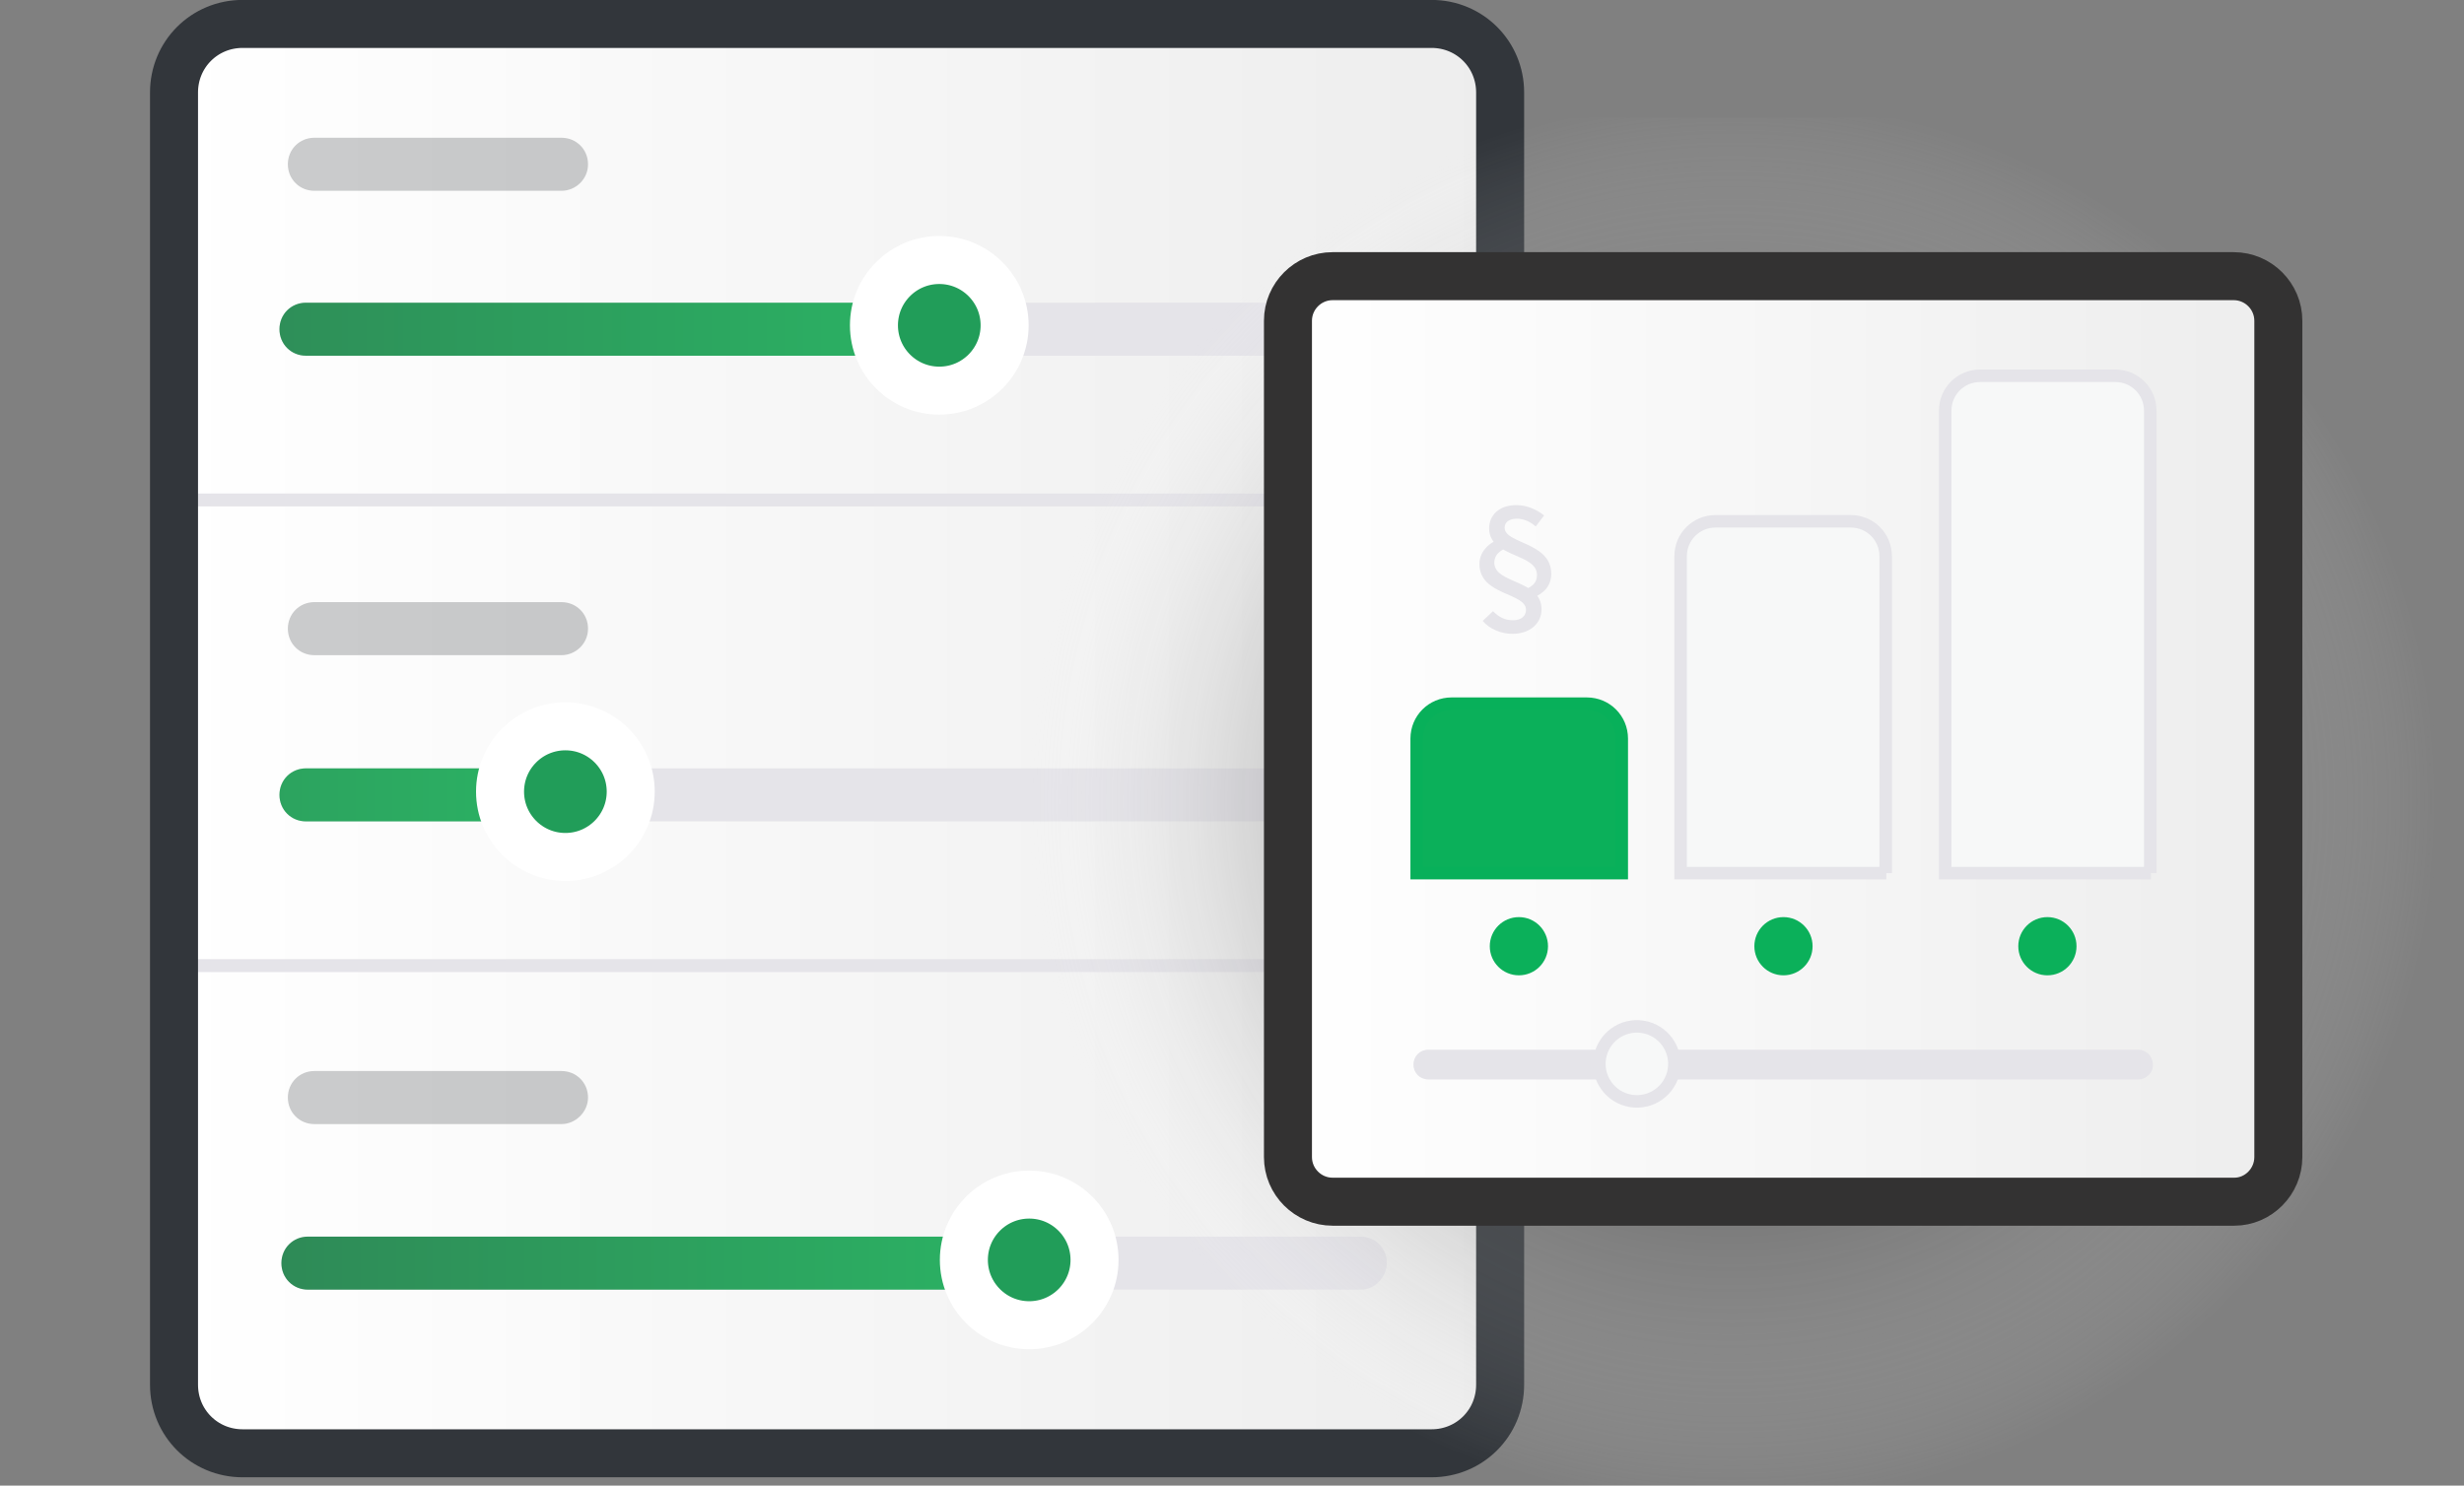
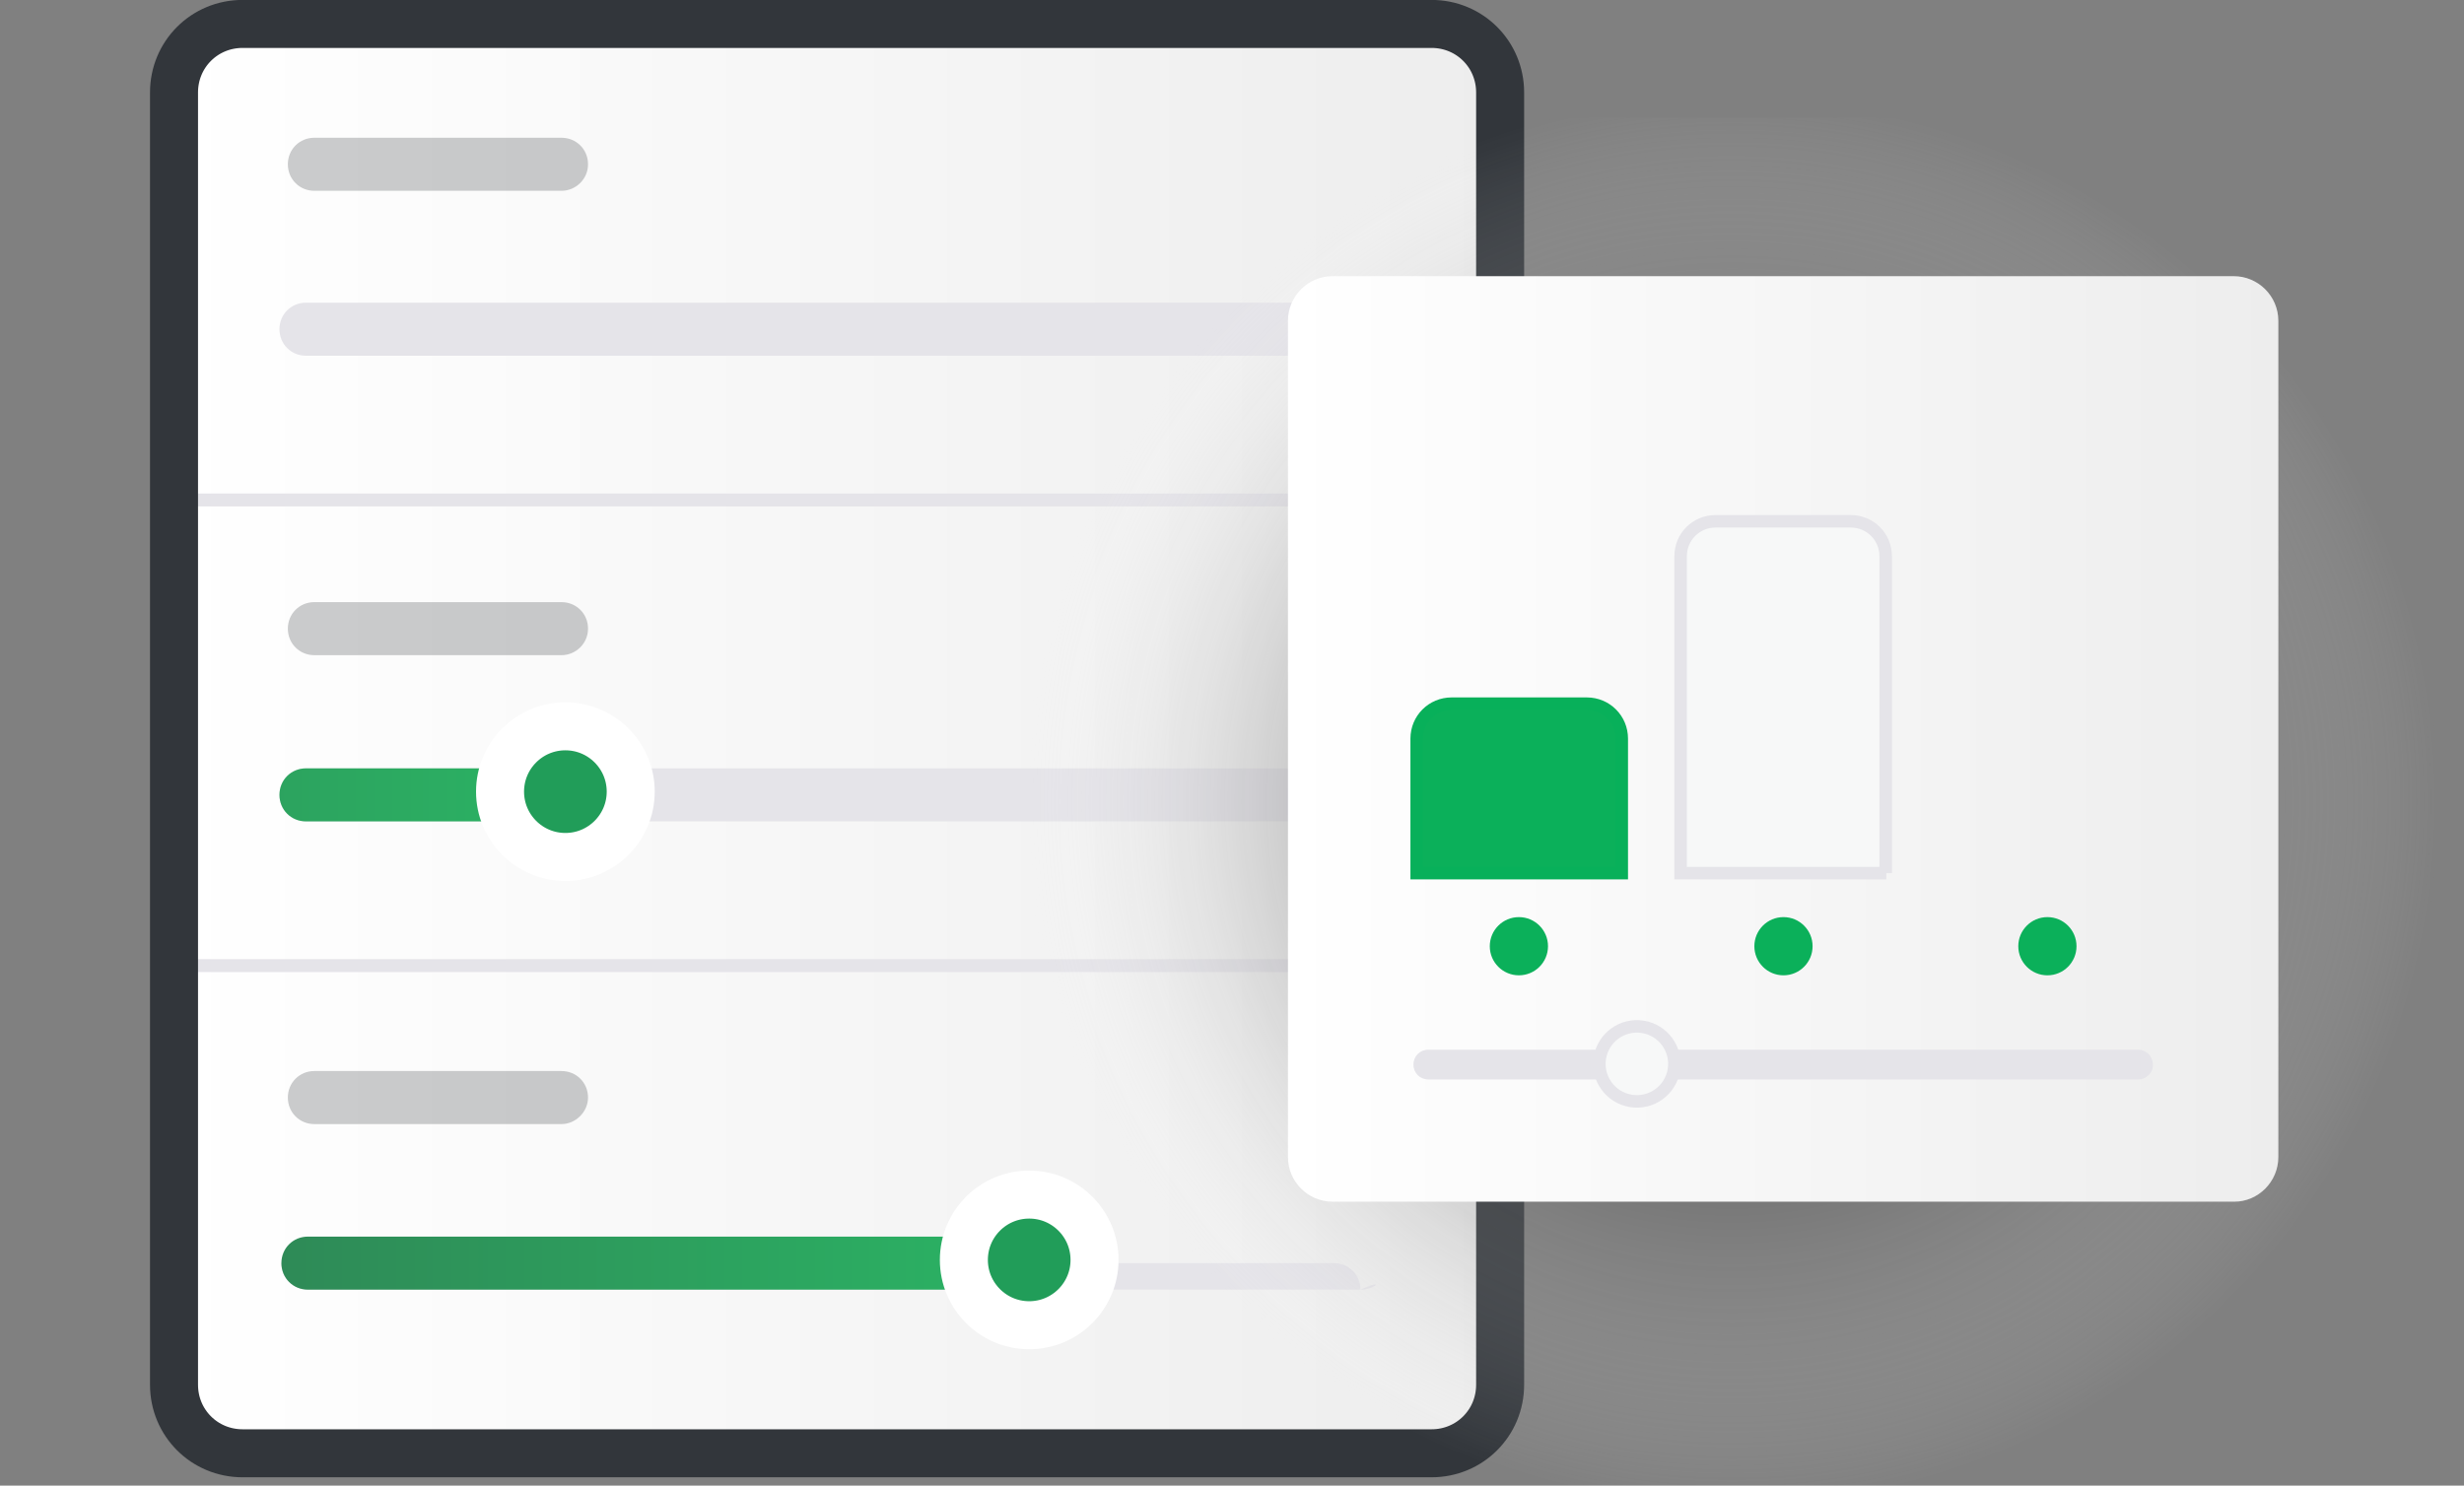
<svg xmlns="http://www.w3.org/2000/svg" xmlns:xlink="http://www.w3.org/1999/xlink" version="1.1" id="Layer_1" x="0px" y="0px" viewBox="0 0 380.9 229.7" style="enable-background:new 0 0 380.9 229.7;" xml:space="preserve">
  <rect x="0" y="0" width="380.9" height="229.7" fill="#808080" stroke="none" />
  <style type="text/css">
	.st0{fill:url(#XMLID_5_);}
	.st1{clip-path:url(#SVGID_2_);}
	.st2{fill:#E5E4E9;}
	.st3{clip-path:url(#SVGID_4_);fill:url(#XMLID_6_);}
	.st4{fill:#219D59;stroke:#FFFFFF;stroke-width:7.422;stroke-linecap:round;stroke-miterlimit:10;}
	.st5{opacity:0.25;fill:#32363B;enable-background:new    ;}
	.st6{clip-path:url(#SVGID_6_);}
	.st7{fill:none;stroke:#E5E4E9;stroke-width:2;stroke-miterlimit:10;}
	.st8{clip-path:url(#SVGID_8_);fill:url(#XMLID_7_);}
	.st9{clip-path:url(#SVGID_10_);}
	.st10{clip-path:url(#SVGID_12_);fill:url(#XMLID_8_);}
	.st11{fill:none;stroke:#32363B;stroke-width:7.422;stroke-linecap:round;stroke-miterlimit:10;}
	.st12{opacity:0.8;fill:url(#XMLID_9_);enable-background:new    ;}
	.st13{fill:url(#XMLID_10_);}
	.st14{clip-path:url(#SVGID_14_);}
	.st15{fill:#0BB05A;stroke:#08B05A;stroke-width:1.935;stroke-miterlimit:10;}
	.st16{fill:#F7F8F8;stroke:#E5E4E9;stroke-width:1.935;stroke-miterlimit:10;}
	.st17{fill:#0BB05A;}
	.st18{fill:none;stroke:#333232;stroke-width:7.422;stroke-linecap:round;stroke-miterlimit:10;}
</style>
  <g>
    <g>
      <linearGradient id="XMLID_5_" gradientUnits="userSpaceOnUse" x1="26.9" y1="117.8" x2="231.9" y2="117.8" gradientTransform="matrix(1 0 0 -1 0 232)">
        <stop offset="0" style="stop-color:#FFFFFF" />
        <stop offset="1" style="stop-color:#EDEDED" />
      </linearGradient>
      <path id="XMLID_24_" class="st0" d="M221.3,224.7H37.5c-5.9,0-10.6-4.7-10.6-10.6V14.3c0-5.9,4.7-10.6,10.6-10.6h183.8    c5.9,0,10.6,4.7,10.6,10.6v199.8C231.9,220,227.2,224.7,221.3,224.7z" />
    </g>
    <g>
      <defs>
        <path id="SVGID_1_" d="M221.3,224.7H37.5c-5.9,0-10.6-4.7-10.6-10.6V14.3c0-5.9,4.7-10.6,10.6-10.6h183.8     c5.9,0,10.6,4.7,10.6,10.6v199.8C231.9,220,227.2,224.7,221.3,224.7z" />
      </defs>
      <clipPath id="SVGID_2_">
        <use xlink:href="#SVGID_1_" style="overflow:visible;" />
      </clipPath>
      <g class="st1">
        <g>
          <g>
            <g>
              <g>
-                 <path id="XMLID_22_" class="st2" d="M210.3,199.4H47.6c-2.3,0-4.1-1.8-4.1-4.1l0,0c0-2.3,1.8-4.1,4.1-4.1h162.7         c2.3,0,4.1,1.8,4.1,4.1l0,0C214.3,197.6,212.5,199.4,210.3,199.4z" />
+                 <path id="XMLID_22_" class="st2" d="M210.3,199.4H47.6c-2.3,0-4.1-1.8-4.1-4.1l0,0h162.7         c2.3,0,4.1,1.8,4.1,4.1l0,0C214.3,197.6,212.5,199.4,210.3,199.4z" />
              </g>
              <g>
                <defs>
                  <path id="SVGID_3_" d="M210.3,199.4H47.6c-2.3,0-4.1-1.8-4.1-4.1l0,0c0-2.3,1.8-4.1,4.1-4.1h162.7c2.3,0,4.1,1.8,4.1,4.1          l0,0C214.3,197.6,212.5,199.4,210.3,199.4z" />
                </defs>
                <clipPath id="SVGID_4_">
                  <use xlink:href="#SVGID_3_" style="overflow:visible;" />
                </clipPath>
                <linearGradient id="XMLID_6_" gradientUnits="userSpaceOnUse" x1="-44.1" y1="36.7" x2="158.3" y2="36.7" gradientTransform="matrix(1 0 0 -1 0 232)">
                  <stop offset="0" style="stop-color:#316B4D" />
                  <stop offset="1" style="stop-color:#2BB364" />
                </linearGradient>
                <path id="XMLID_23_" class="st3" d="M154.2,199.4H-40c-2.3,0-4.1-1.8-4.1-4.1l0,0c0-2.3,1.8-4.1,4.1-4.1h194.2         c2.3,0,4.1,1.8,4.1,4.1l0,0C158.3,197.6,156.4,199.4,154.2,199.4z" />
              </g>
            </g>
            <circle class="st4" cx="159.1" cy="194.8" r="10.1" />
          </g>
        </g>
        <path id="XMLID_20_" class="st5" d="M86.8,173.8H48.6c-2.3,0-4.1-1.8-4.1-4.1l0,0c0-2.3,1.8-4.1,4.1-4.1h38.2     c2.3,0,4.1,1.8,4.1,4.1l0,0C90.9,171.9,89,173.8,86.8,173.8z" />
      </g>
    </g>
    <g>
      <defs>
        <path id="SVGID_5_" d="M221.3,224.7H37.5c-5.9,0-10.6-4.7-10.6-10.6V14.3c0-5.9,4.7-10.6,10.6-10.6h183.8     c5.9,0,10.6,4.7,10.6,10.6v199.8C231.9,220,227.2,224.7,221.3,224.7z" />
      </defs>
      <clipPath id="SVGID_6_">
        <use xlink:href="#SVGID_5_" style="overflow:visible;" />
      </clipPath>
      <g class="st6">
        <line class="st7" x1="29.9" y1="149.3" x2="229" y2="149.3" />
        <g>
          <g>
            <g>
              <g>
                <path id="XMLID_18_" class="st2" d="M210,127H47.3c-2.3,0-4.1-1.8-4.1-4.1l0,0c0-2.3,1.8-4.1,4.1-4.1H210         c2.3,0,4.1,1.8,4.1,4.1l0,0C214.1,125.2,212.3,127,210,127z" />
              </g>
              <g>
                <defs>
                  <path id="SVGID_7_" d="M210,127H47.3c-2.3,0-4.1-1.8-4.1-4.1l0,0c0-2.3,1.8-4.1,4.1-4.1H210c2.3,0,4.1,1.8,4.1,4.1l0,0          C214.1,125.2,212.3,127,210,127z" />
                </defs>
                <clipPath id="SVGID_8_">
                  <use xlink:href="#SVGID_7_" style="overflow:visible;" />
                </clipPath>
                <linearGradient id="XMLID_7_" gradientUnits="userSpaceOnUse" x1="-115" y1="109.1" x2="87.4" y2="109.1" gradientTransform="matrix(1 0 0 -1 0 232)">
                  <stop offset="0" style="stop-color:#316B4D" />
                  <stop offset="1" style="stop-color:#2BB364" />
                </linearGradient>
                <path id="XMLID_19_" class="st8" d="M83.3,127h-194.2c-2.3,0-4.1-1.8-4.1-4.1l0,0c0-2.3,1.8-4.1,4.1-4.1H83.3         c2.3,0,4.1,1.8,4.1,4.1l0,0C87.4,125.2,85.6,127,83.3,127z" />
              </g>
            </g>
            <circle class="st4" cx="87.4" cy="122.4" r="10.1" />
          </g>
          <path id="XMLID_17_" class="st5" d="M86.8,101.3H48.6c-2.3,0-4.1-1.8-4.1-4.1l0,0c0-2.3,1.8-4.1,4.1-4.1h38.2      c2.3,0,4.1,1.8,4.1,4.1l0,0C90.9,99.5,89,101.3,86.8,101.3z" />
        </g>
      </g>
    </g>
    <g>
      <defs>
        <path id="SVGID_9_" d="M221.3,224.7H37.5c-5.9,0-10.6-4.7-10.6-10.6V14.3c0-5.9,4.7-10.6,10.6-10.6h183.8     c5.9,0,10.6,4.7,10.6,10.6v199.8C231.9,220,227.2,224.7,221.3,224.7z" />
      </defs>
      <clipPath id="SVGID_10_">
        <use xlink:href="#SVGID_9_" style="overflow:visible;" />
      </clipPath>
      <g class="st9">
        <line class="st7" x1="29.9" y1="77.3" x2="229" y2="77.3" />
        <g>
          <g>
            <g>
              <g>
                <path id="XMLID_15_" class="st2" d="M210,55H47.3c-2.3,0-4.1-1.8-4.1-4.1l0,0c0-2.3,1.8-4.1,4.1-4.1H210         c2.3,0,4.1,1.8,4.1,4.1l0,0C214.1,53.2,212.3,55,210,55z" />
              </g>
              <g>
                <defs>
                  <path id="SVGID_11_" d="M210,55H47.3c-2.3,0-4.1-1.8-4.1-4.1l0,0c0-2.3,1.8-4.1,4.1-4.1H210c2.3,0,4.1,1.8,4.1,4.1l0,0          C214.1,53.2,212.3,55,210,55z" />
                </defs>
                <clipPath id="SVGID_12_">
                  <use xlink:href="#SVGID_11_" style="overflow:visible;" />
                </clipPath>
                <linearGradient id="XMLID_8_" gradientUnits="userSpaceOnUse" x1="-57.2" y1="181.1" x2="145.2" y2="181.1" gradientTransform="matrix(1 0 0 -1 0 232)">
                  <stop offset="0" style="stop-color:#316B4D" />
                  <stop offset="1" style="stop-color:#2BB364" />
                </linearGradient>
-                 <path id="XMLID_16_" class="st10" d="M141.1,55H-53.1c-2.3,0-4.1-1.8-4.1-4.1l0,0c0-2.3,1.8-4.1,4.1-4.1h194.2         c2.3,0,4.1,1.8,4.1,4.1l0,0C145.2,53.2,143.3,55,141.1,55z" />
              </g>
            </g>
-             <circle class="st4" cx="145.2" cy="50.3" r="10.1" />
          </g>
          <path id="XMLID_14_" class="st5" d="M86.8,29.5H48.6c-2.3,0-4.1-1.8-4.1-4.1l0,0c0-2.3,1.8-4.1,4.1-4.1h38.2      c2.3,0,4.1,1.8,4.1,4.1l0,0C90.9,27.7,89,29.5,86.8,29.5z" />
        </g>
      </g>
    </g>
    <g>
      <path id="XMLID_1_" class="st11" d="M221.3,224.7H37.5c-5.9,0-10.6-4.7-10.6-10.6V14.3c0-5.9,4.7-10.6,10.6-10.6h183.8    c5.9,0,10.6,4.7,10.6,10.6v199.8C231.9,220,227.2,224.7,221.3,224.7z" />
    </g>
  </g>
  <radialGradient id="XMLID_9_" cx="267.75" cy="108.05" r="109.513" gradientTransform="matrix(1 0 0 -1 0 232)" gradientUnits="userSpaceOnUse">
    <stop offset="0" style="stop-color:#000000" />
    <stop offset="9.230968e-02" style="stop-color:#060606;stop-opacity:0.908" />
    <stop offset="0.217" style="stop-color:#171717;stop-opacity:0.782" />
    <stop offset="0.361" style="stop-color:#343434;stop-opacity:0.638" />
    <stop offset="0.519" style="stop-color:#5C5C5C;stop-opacity:0.48" />
    <stop offset="0.689" style="stop-color:#8F8F8F;stop-opacity:0.31" />
    <stop offset="0.866" style="stop-color:#CCCCCC;stop-opacity:0.133" />
    <stop offset="0.999" style="stop-color:#FFFFFF;stop-opacity:0" />
  </radialGradient>
  <path id="XMLID_13_" class="st12" d="M370.8,229.7H164.7c-5.6,0-10.1-4.5-10.1-10.1V28.3c0-5.6,4.5-10.1,10.1-10.1h206.1  c5.6,0,10.1,4.5,10.1,10.1v191.3C380.9,225.2,376.4,229.7,370.8,229.7z" />
  <g>
    <g>
      <linearGradient id="XMLID_10_" gradientUnits="userSpaceOnUse" x1="199.1" y1="117.75" x2="352.2" y2="117.75" gradientTransform="matrix(1 0 0 -1 0 232)">
        <stop offset="0" style="stop-color:#FFFFFF" />
        <stop offset="1" style="stop-color:#EDEDED" />
      </linearGradient>
      <path id="XMLID_2_" class="st13" d="M345.4,185.8H206c-3.8,0-6.9-3.1-6.9-6.9V49.6c0-3.8,3.1-6.9,6.9-6.9h139.3    c3.8,0,6.9,3.1,6.9,6.9v129.3C352.2,182.7,349.1,185.8,345.4,185.8z" />
    </g>
    <g>
      <defs>
        <path id="SVGID_13_" d="M345.4,185.8H206c-3.8,0-6.9-3.1-6.9-6.9V49.6c0-3.8,3.1-6.9,6.9-6.9h139.3c3.8,0,6.9,3.1,6.9,6.9v129.3     C352.2,182.7,349.1,185.8,345.4,185.8z" />
      </defs>
      <clipPath id="SVGID_14_">
        <use xlink:href="#SVGID_13_" style="overflow:visible;" />
      </clipPath>
      <g class="st14">
        <g>
          <path class="st15" d="M219,135v-20.8c0-3,2.4-5.4,5.4-5.4h20.9c3,0,5.4,2.4,5.4,5.4V135H219z" />
          <path class="st16" d="M291.6,135h-31.8V86c0-3,2.4-5.4,5.4-5.4h20.9c3,0,5.4,2.4,5.4,5.4v49H291.6z" />
-           <path class="st16" d="M332.5,135h-31.8V63.5c0-3,2.4-5.4,5.4-5.4H327c3,0,5.4,2.4,5.4,5.4V135H332.5z" />
          <circle class="st17" cx="234.8" cy="146.3" r="4.5" />
          <circle class="st17" cx="275.7" cy="146.3" r="4.5" />
          <circle class="st17" cx="316.5" cy="146.3" r="4.5" />
        </g>
        <g>
          <path class="st2" d="M330.6,166.9H220.8c-1.3,0-2.3-1-2.3-2.3l0,0c0-1.3,1-2.3,2.3-2.3h109.7c1.3,0,2.3,1,2.3,2.3l0,0      C332.9,165.8,331.8,166.9,330.6,166.9z" />
          <ellipse transform="matrix(0.16 -0.987 0.987 0.16 50.182 387.982)" class="st16" cx="253.1" cy="164.5" rx="5.8" ry="5.8" />
        </g>
        <g>
          <g>
-             <path class="st2" d="M229.2,96l1.6-1.5c0.9,0.9,1.8,1.4,3.1,1.4s2-0.7,2-1.6c0-2.7-7.2-2.2-7.2-7.1c0-1.7,1.2-3.1,2.9-3.8       l1.3,1.3c-1.2,0.5-1.9,1.2-1.9,2.3c0,3.3,7.3,2.6,7.3,7.2c0,2.2-1.8,3.8-4.5,3.8C232.1,98,230.3,97.3,229.2,96z M235.6,91.2       c1.3-0.5,2-1.1,2-2.3c0-3.4-7.4-2.7-7.4-7.2c0-2,1.5-3.6,4.2-3.6c1.8,0,3.3,0.8,4.3,1.6l-1.3,1.7c-0.8-0.7-1.8-1.2-2.9-1.2       c-1.3,0-1.9,0.6-1.9,1.4c0,2.5,7.2,2.2,7.2,7.1c0,1.9-1.1,3-2.9,3.8L235.6,91.2z" />
-           </g>
+             </g>
        </g>
      </g>
    </g>
    <g>
-       <path id="XMLID_3_" class="st18" d="M345.4,185.8H206c-3.8,0-6.9-3.1-6.9-6.9V49.6c0-3.8,3.1-6.9,6.9-6.9h139.3    c3.8,0,6.9,3.1,6.9,6.9v129.3C352.2,182.7,349.1,185.8,345.4,185.8z" />
-     </g>
+       </g>
  </g>
</svg>